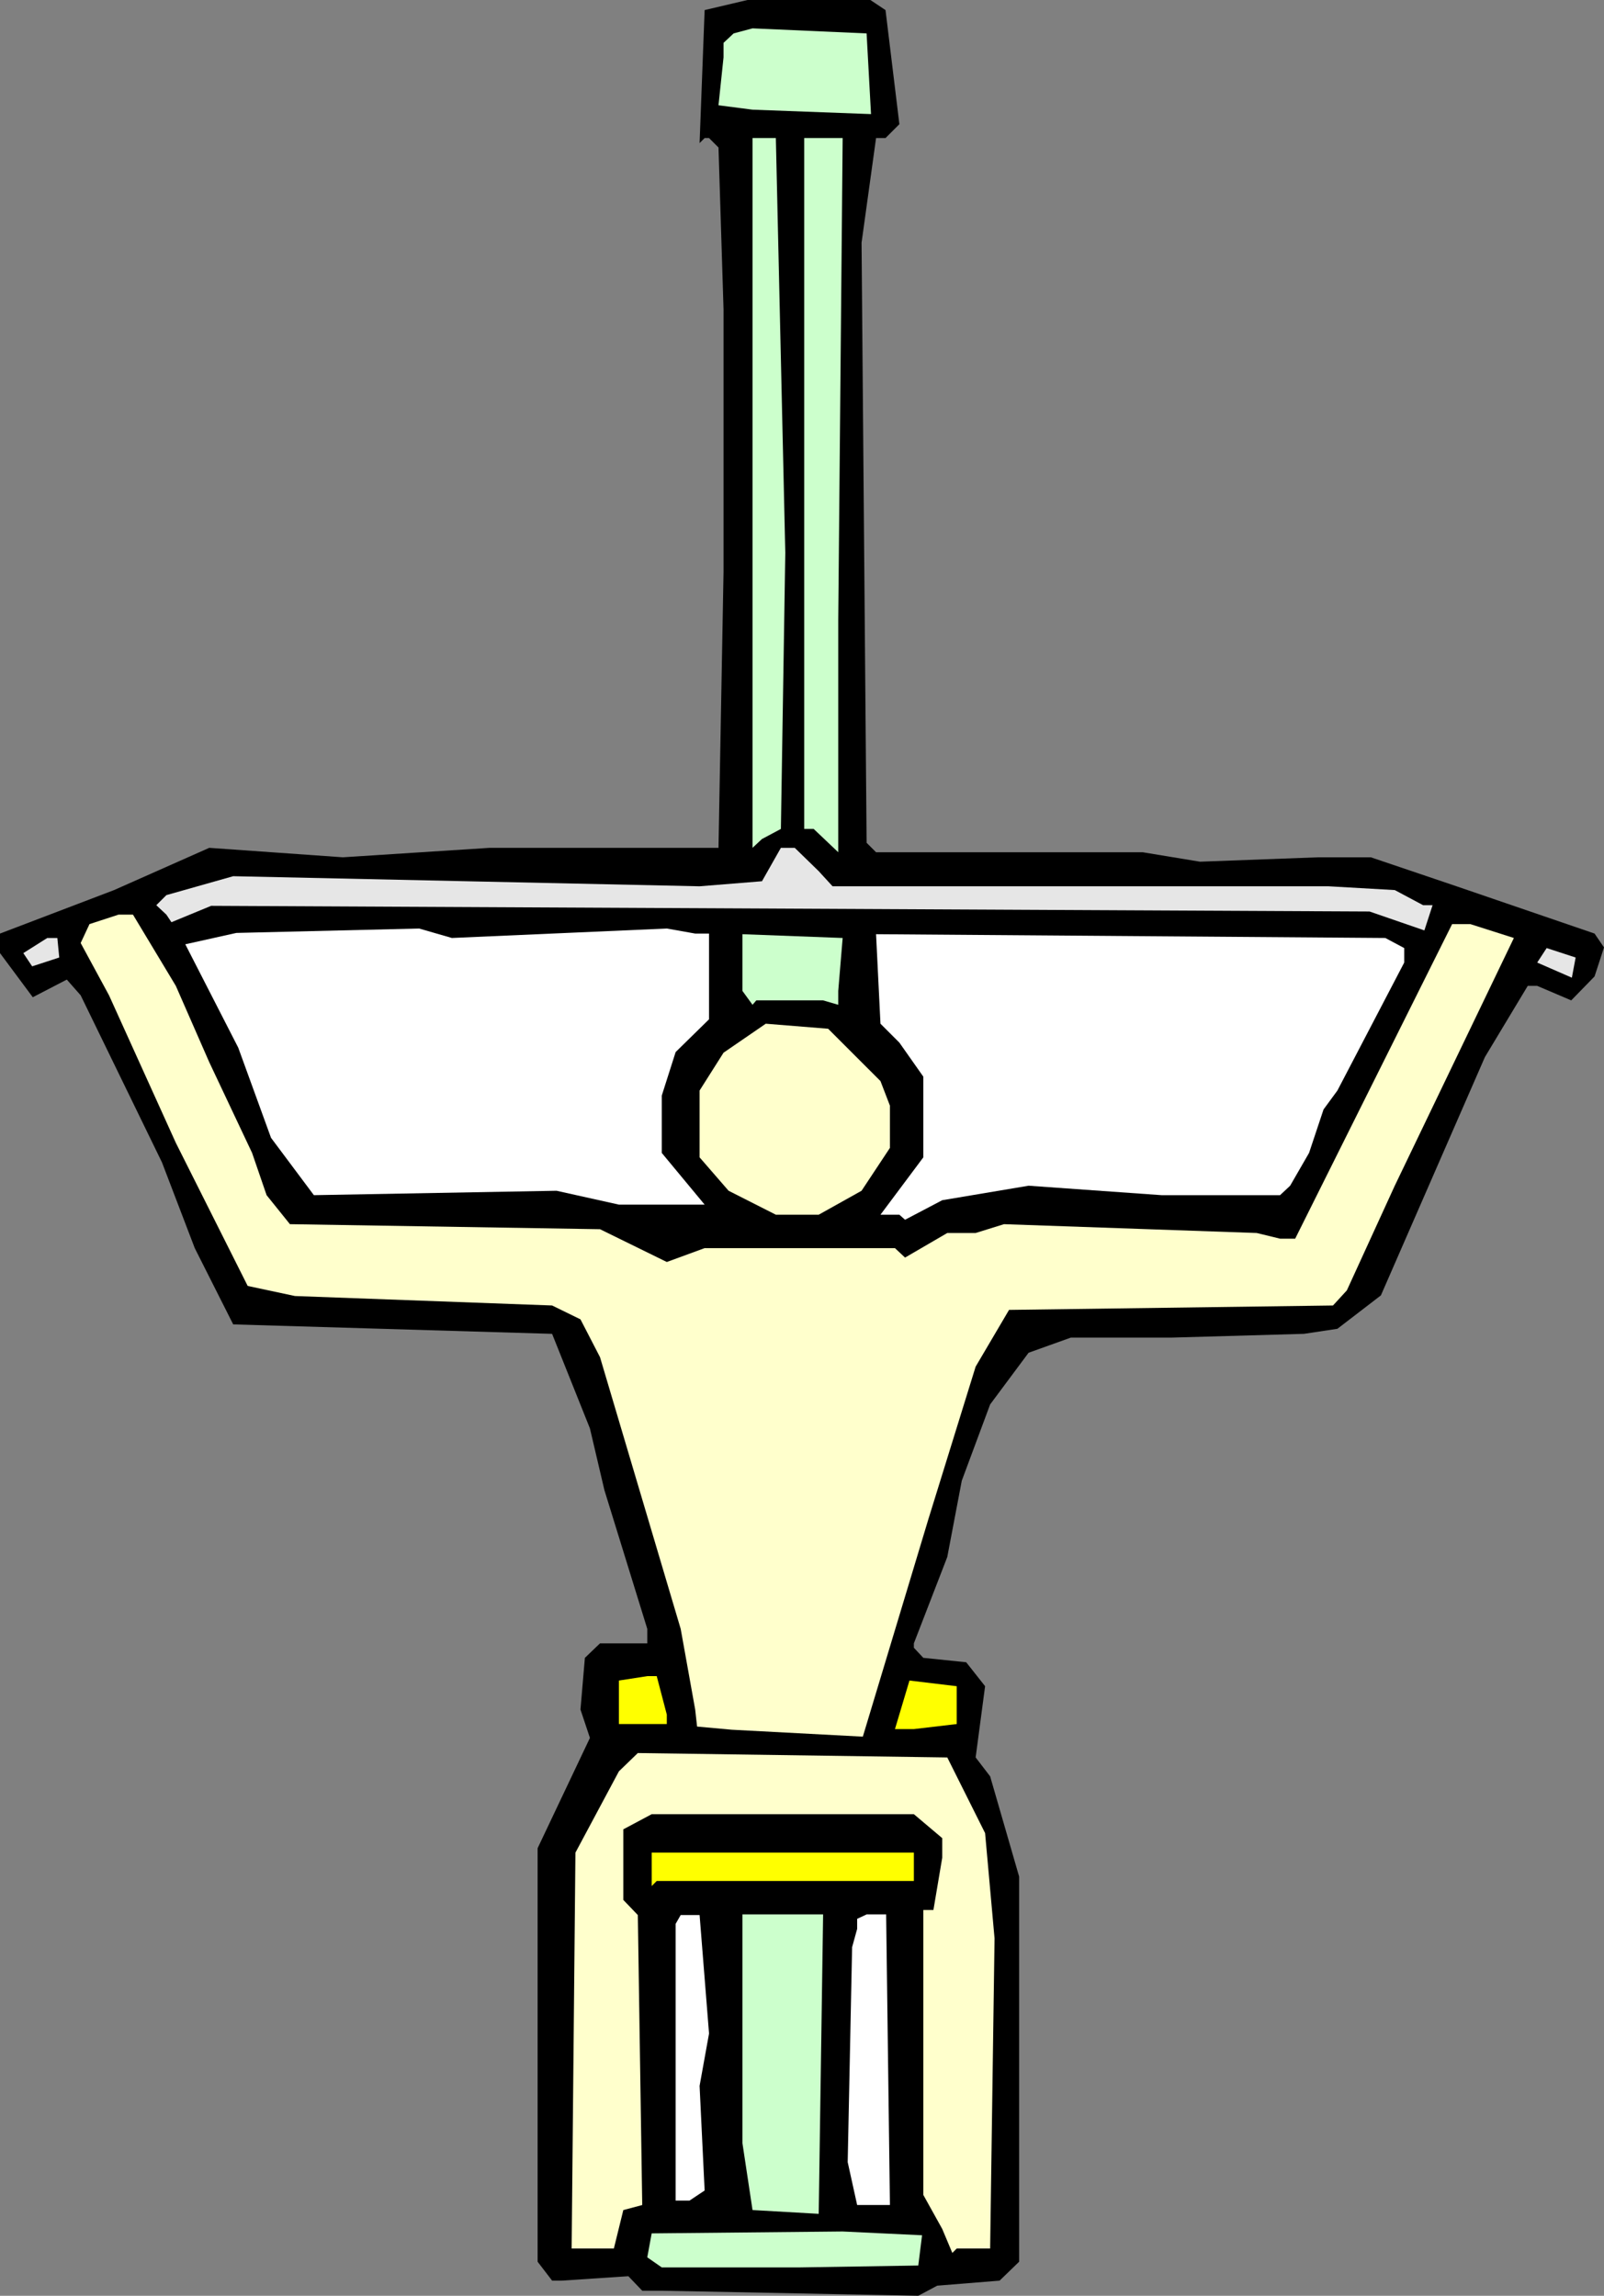
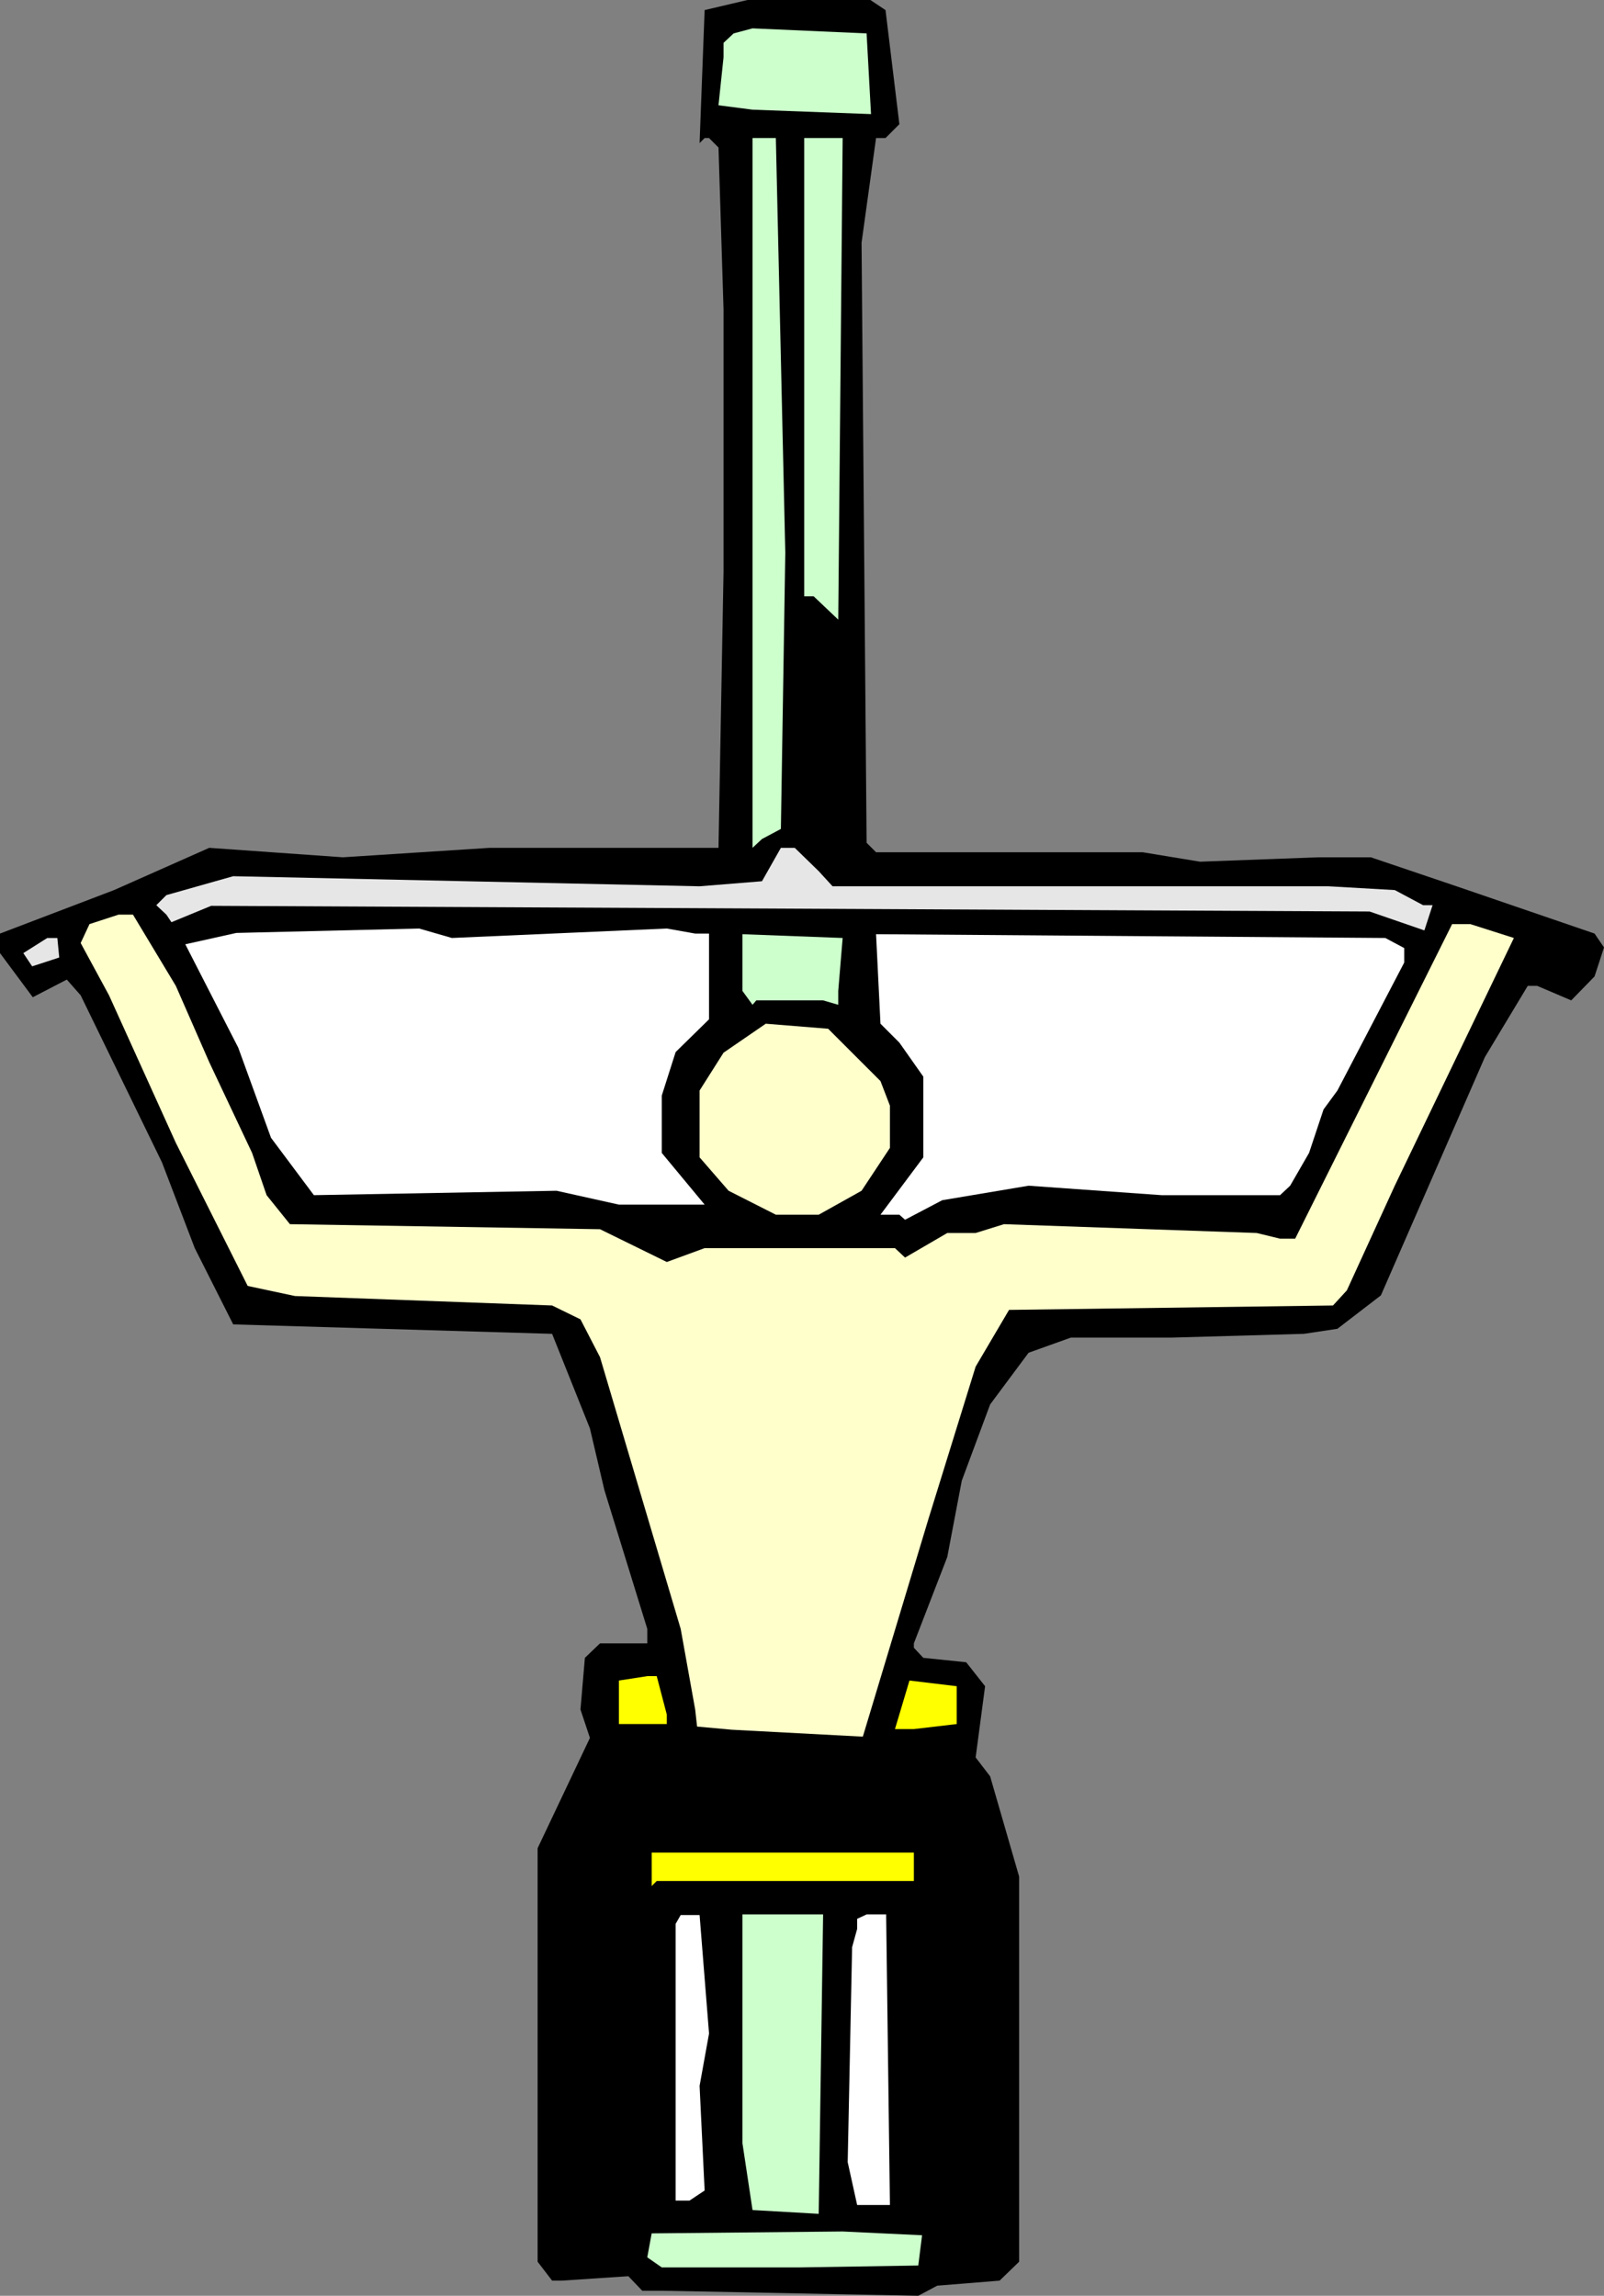
<svg xmlns="http://www.w3.org/2000/svg" xmlns:ns1="http://sodipodi.sourceforge.net/DTD/sodipodi-0.dtd" xmlns:ns2="http://www.inkscape.org/namespaces/inkscape" version="1.0" width="108.808mm" height="155.711mm" id="svg20" ns1:docname="Back 17.wmf">
  <rect width="100%" height="100%" fill="#808080" stroke="none" />
  <ns1:namedview id="namedview20" pagecolor="#ffffff" bordercolor="#000000" borderopacity="0.25" ns2:showpageshadow="2" ns2:pageopacity="0.0" ns2:pagecheckerboard="0" ns2:deskcolor="#d1d1d1" ns2:document-units="mm" />
  <defs id="defs1">
    <pattern id="WMFhbasepattern" patternUnits="userSpaceOnUse" width="6" height="6" x="0" y="0" />
  </defs>
  <path style="fill:#000000;fill-opacity:1;fill-rule:evenodd;stroke:none" d="m 227.033,2.585 3.555,29.248 -3.555,3.555 h -2.424 l -3.717,26.824 1.293,153.835 2.424,2.424 h 68.352 l 14.705,2.424 30.379,-1.131 h 13.412 l 21.976,7.433 35.388,12.119 2.424,3.555 -2.424,7.433 -5.979,6.14 -8.726,-3.717 h -2.424 l -10.988,18.26 -26.662,61.081 -11.15,8.564 -8.564,1.293 -34.095,0.97 h -25.693 l -10.826,3.878 -9.857,13.25 -7.272,19.553 -3.717,19.553 -8.564,22.138 v 1.131 l 2.424,2.585 10.988,1.131 4.848,6.14 -2.424,18.26 3.717,4.848 7.433,25.693 v 98.732 l -5.009,4.848 -15.997,1.293 -4.848,2.585 -65.767,-1.293 h -5.009 l -3.555,-3.717 -17.128,1.131 h -2.424 l -3.717,-4.848 V 473.785 l 13.412,-28.278 -2.424,-7.272 1.131,-13.25 3.878,-3.717 h 12.119 v -3.717 L 154.964,382.001 151.247,366.165 141.552,341.927 59.788,339.503 49.931,319.95 41.528,297.974 20.683,255.152 17.128,251.113 8.403,255.637 0,244.326 v -5.009 l 29.248,-11.15 24.4,-10.827 34.257,2.424 37.65,-2.424 h 58.657 l 1.293,-70.777 V 79.341 l -1.293,-41.529 -2.424,-2.424 h -1.131 L 179.364,36.681 180.657,2.585 191.645,0 h 31.51 z" id="path1" />
  <path style="fill:#ccffcc;fill-opacity:1;fill-rule:evenodd;stroke:none" d="m 223.316,29.248 -30.379,-1.131 -8.726,-1.131 1.293,-12.281 v -3.717 l 2.585,-2.424 4.848,-1.293 29.248,1.293 z" id="path2" />
  <path style="fill:#ccffcc;fill-opacity:1;fill-rule:evenodd;stroke:none" d="m 201.34,141.715 -1.131,70.777 -4.848,2.585 -2.424,2.262 V 35.388 h 5.979 z" id="path3" />
-   <path style="fill:#ccffcc;fill-opacity:1;fill-rule:evenodd;stroke:none" d="m 214.914,158.844 v 59.627 l -6.302,-5.979 h -2.424 V 35.388 h 9.857 z" id="path4" />
+   <path style="fill:#ccffcc;fill-opacity:1;fill-rule:evenodd;stroke:none" d="m 214.914,158.844 l -6.302,-5.979 h -2.424 V 35.388 h 9.857 z" id="path4" />
  <path style="fill:#e6e6e6;fill-opacity:1;fill-rule:evenodd;stroke:none" d="m 209.904,223.319 3.555,3.878 H 340.63 l 16.967,0.97 7.272,3.878 h 2.424 l -2.101,6.464 -14.058,-4.848 -297.001,-1.454 -10.18,4.201 -1.293,-1.939 -2.585,-2.424 2.585,-2.585 17.128,-4.848 119.576,2.585 15.997,-1.293 4.848,-8.564 h 3.555 z" id="path5" />
  <path style="fill:#ffffcc;fill-opacity:1;fill-rule:evenodd;stroke:none" d="m 45.083,252.729 8.564,19.553 10.988,23.269 3.717,10.827 5.979,7.433 79.502,1.293 17.128,8.403 9.695,-3.555 h 48.8 l 2.585,2.424 10.826,-6.302 h 7.272 l 7.272,-2.262 64.797,2.262 5.979,1.454 h 3.878 l 40.236,-80.634 h 4.686 l 11.15,3.555 -30.54,63.505 -12.281,26.824 -3.555,3.878 -83.057,1.131 -8.564,14.543 -12.119,39.105 -16.805,55.749 -33.611,-1.778 -8.887,-0.808 -0.485,-4.363 -3.717,-20.684 -20.683,-69.646 -5.009,-9.695 -7.272,-3.555 L 75.624,332.231 63.505,329.646 45.083,292.965 27.955,255.152 l -7.272,-13.412 2.262,-4.848 7.433,-2.424 h 3.717 z" id="path6" />
  <path style="fill:#ffffff;fill-opacity:1;fill-rule:evenodd;stroke:none" d="m 115.859,240.448 55.102,-2.424 7.272,1.293 h 3.555 v 21.976 l -8.564,8.403 -3.555,11.15 v 14.705 l 10.988,13.25 h -21.976 l -15.997,-3.555 -62.212,1.131 -10.988,-14.705 -8.403,-23.108 -13.573,-26.501 13.089,-2.909 46.861,-1.131 z" id="path7" />
  <path style="fill:#ccffcc;fill-opacity:1;fill-rule:evenodd;stroke:none" d="m 214.914,254.021 v 3.555 l -3.878,-1.131 h -17.128 l -0.97,1.131 -2.585,-3.555 v -14.543 l 25.693,0.97 z" id="path8" />
  <path style="fill:#ffffff;fill-opacity:1;fill-rule:evenodd;stroke:none" d="m 360.021,243.033 v 3.717 l -17.128,32.803 -3.555,4.848 -3.717,11.15 -4.848,8.403 -2.585,2.424 h -30.379 l -34.095,-2.424 -22.138,3.717 -9.534,5.009 -1.454,-1.293 h -4.848 l 10.988,-14.705 v -20.684 l -6.14,-8.726 -4.848,-4.848 -1.131,-22.946 130.564,0.97 z" id="path9" />
  <path style="fill:#e6e6e6;fill-opacity:1;fill-rule:evenodd;stroke:none" d="m 15.189,245.457 -6.948,2.262 -2.262,-3.393 6.14,-3.878 h 2.585 z" id="path10" />
-   <path style="fill:#e6e6e6;fill-opacity:1;fill-rule:evenodd;stroke:none" d="m 403.003,250.628 -8.887,-3.878 2.424,-3.717 7.433,2.424 z" id="path11" />
  <path style="fill:#ffffcc;fill-opacity:1;fill-rule:evenodd;stroke:none" d="m 225.74,277.129 2.424,6.302 v 10.827 l -7.272,10.988 -10.988,6.14 h -10.988 l -12.119,-6.14 -7.433,-8.564 v -17.129 l 6.14,-9.695 10.826,-7.433 15.997,1.293 z" id="path12" />
  <path style="fill:#ffff00;fill-opacity:1;fill-rule:evenodd;stroke:none" d="m 170.961,439.528 v 2.424 h -12.281 v -11.15 l 7.272,-1.131 h 2.424 z" id="path13" />
  <path style="fill:#ffff00;fill-opacity:1;fill-rule:evenodd;stroke:none" d="m 245.292,441.952 -10.988,1.293 h -4.848 l 3.717,-12.443 12.119,1.454 z" id="path14" />
-   <path style="fill:#ffffcc;fill-opacity:1;fill-rule:evenodd;stroke:none" d="m 252.564,469.907 2.424,26.986 -1.131,79.503 h -8.564 l -1.131,1.131 -2.585,-6.14 -4.848,-8.726 v -73.039 h 2.585 l 2.262,-13.412 v -5.009 l -7.272,-6.14 h -67.221 l -7.272,3.878 v 18.098 l 3.717,3.878 1.131,74.332 -4.848,1.293 -2.424,9.857 h -10.826 l 0.97,-101.479 11.15,-20.845 4.848,-4.686 79.34,1.131 z" id="path15" />
  <path style="fill:#ffff00;fill-opacity:1;fill-rule:evenodd;stroke:none" d="m 234.304,482.188 h -65.928 l -1.293,1.293 v -8.564 h 67.221 z" id="path16" />
  <path style="fill:#ffffff;fill-opacity:1;fill-rule:evenodd;stroke:none" d="m 181.788,521.293 -2.424,13.412 1.293,26.824 -3.878,2.585 h -3.555 v -70.939 l 1.293,-2.262 h 4.848 z" id="path17" />
  <path style="fill:#ccffcc;fill-opacity:1;fill-rule:evenodd;stroke:none" d="M 209.904,567.508 192.937,566.538 190.352,549.41 v -58.658 h 20.683 z" id="path18" />
  <path style="fill:#ffffff;fill-opacity:1;fill-rule:evenodd;stroke:none" d="m 228.164,565.246 h -8.403 l -2.424,-10.988 1.131,-55.103 1.293,-4.686 v -2.585 l 2.424,-1.131 h 5.009 z" id="path19" />
  <path style="fill:#ccffcc;fill-opacity:1;fill-rule:evenodd;stroke:none" d="m 236.405,573.002 -0.97,7.756 -30.379,0.485 h -35.388 l -3.717,-2.585 1.131,-6.14 48.962,-0.485 z" id="path20" />
</svg>